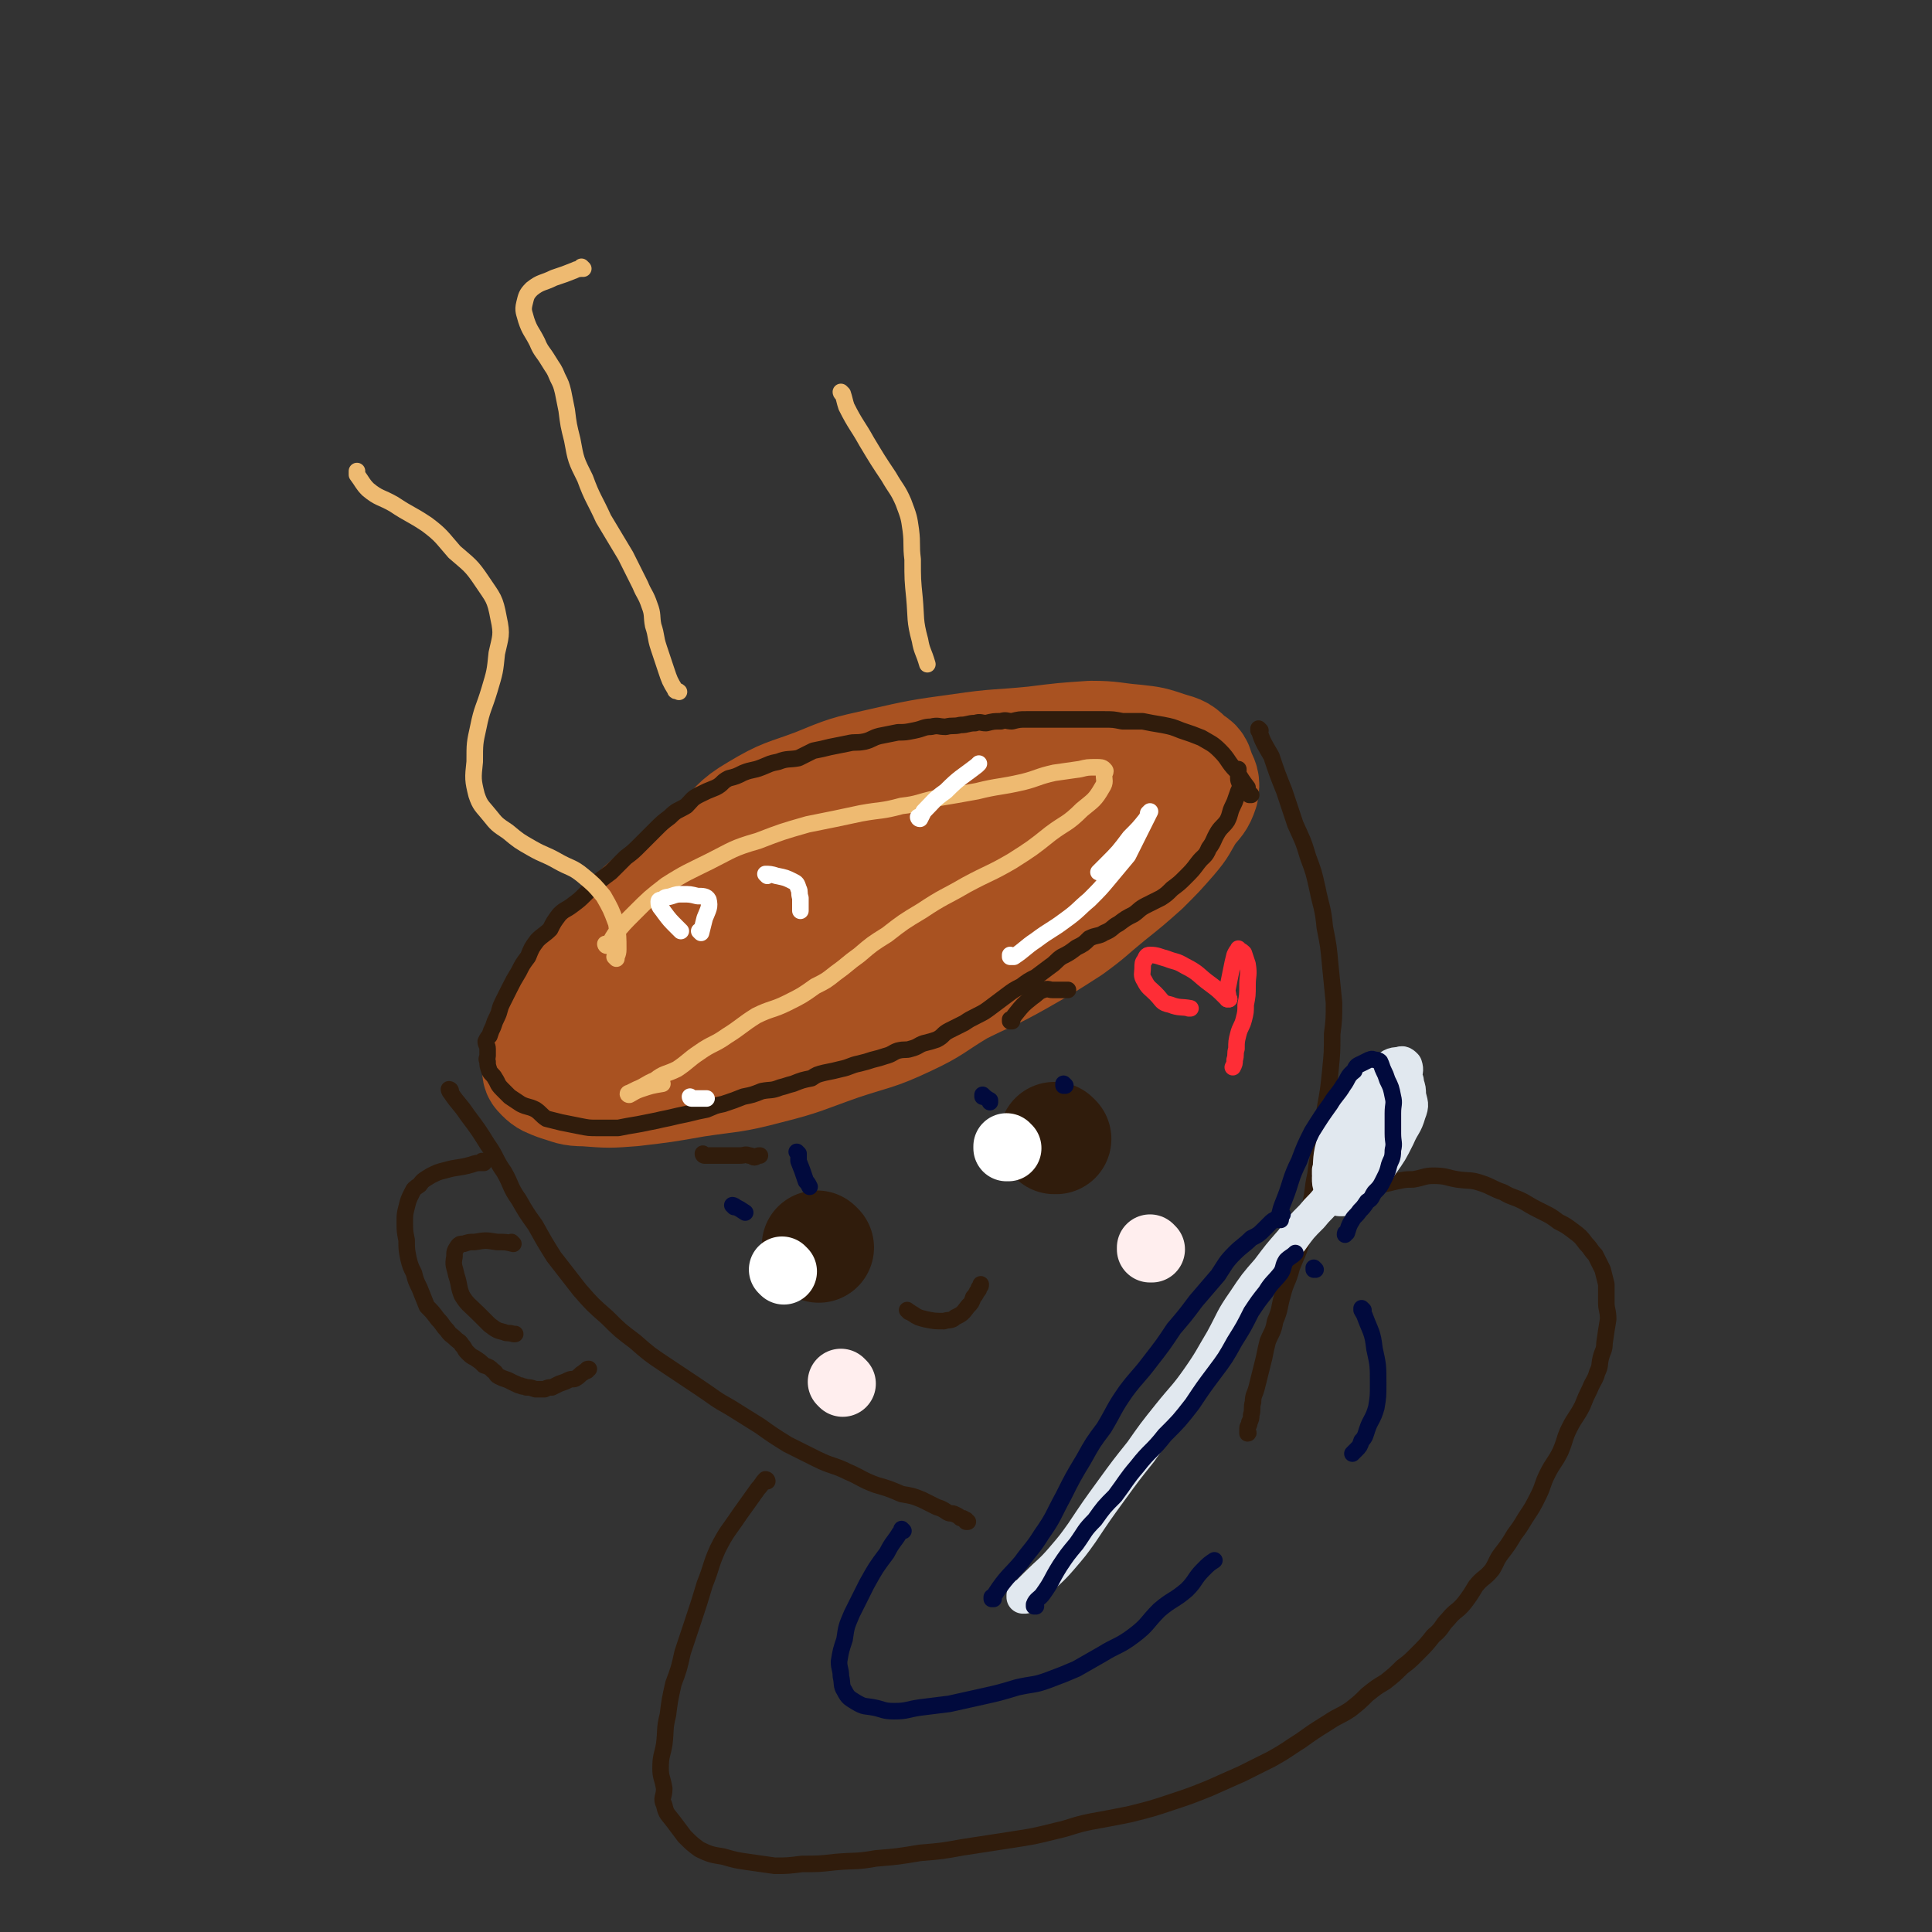
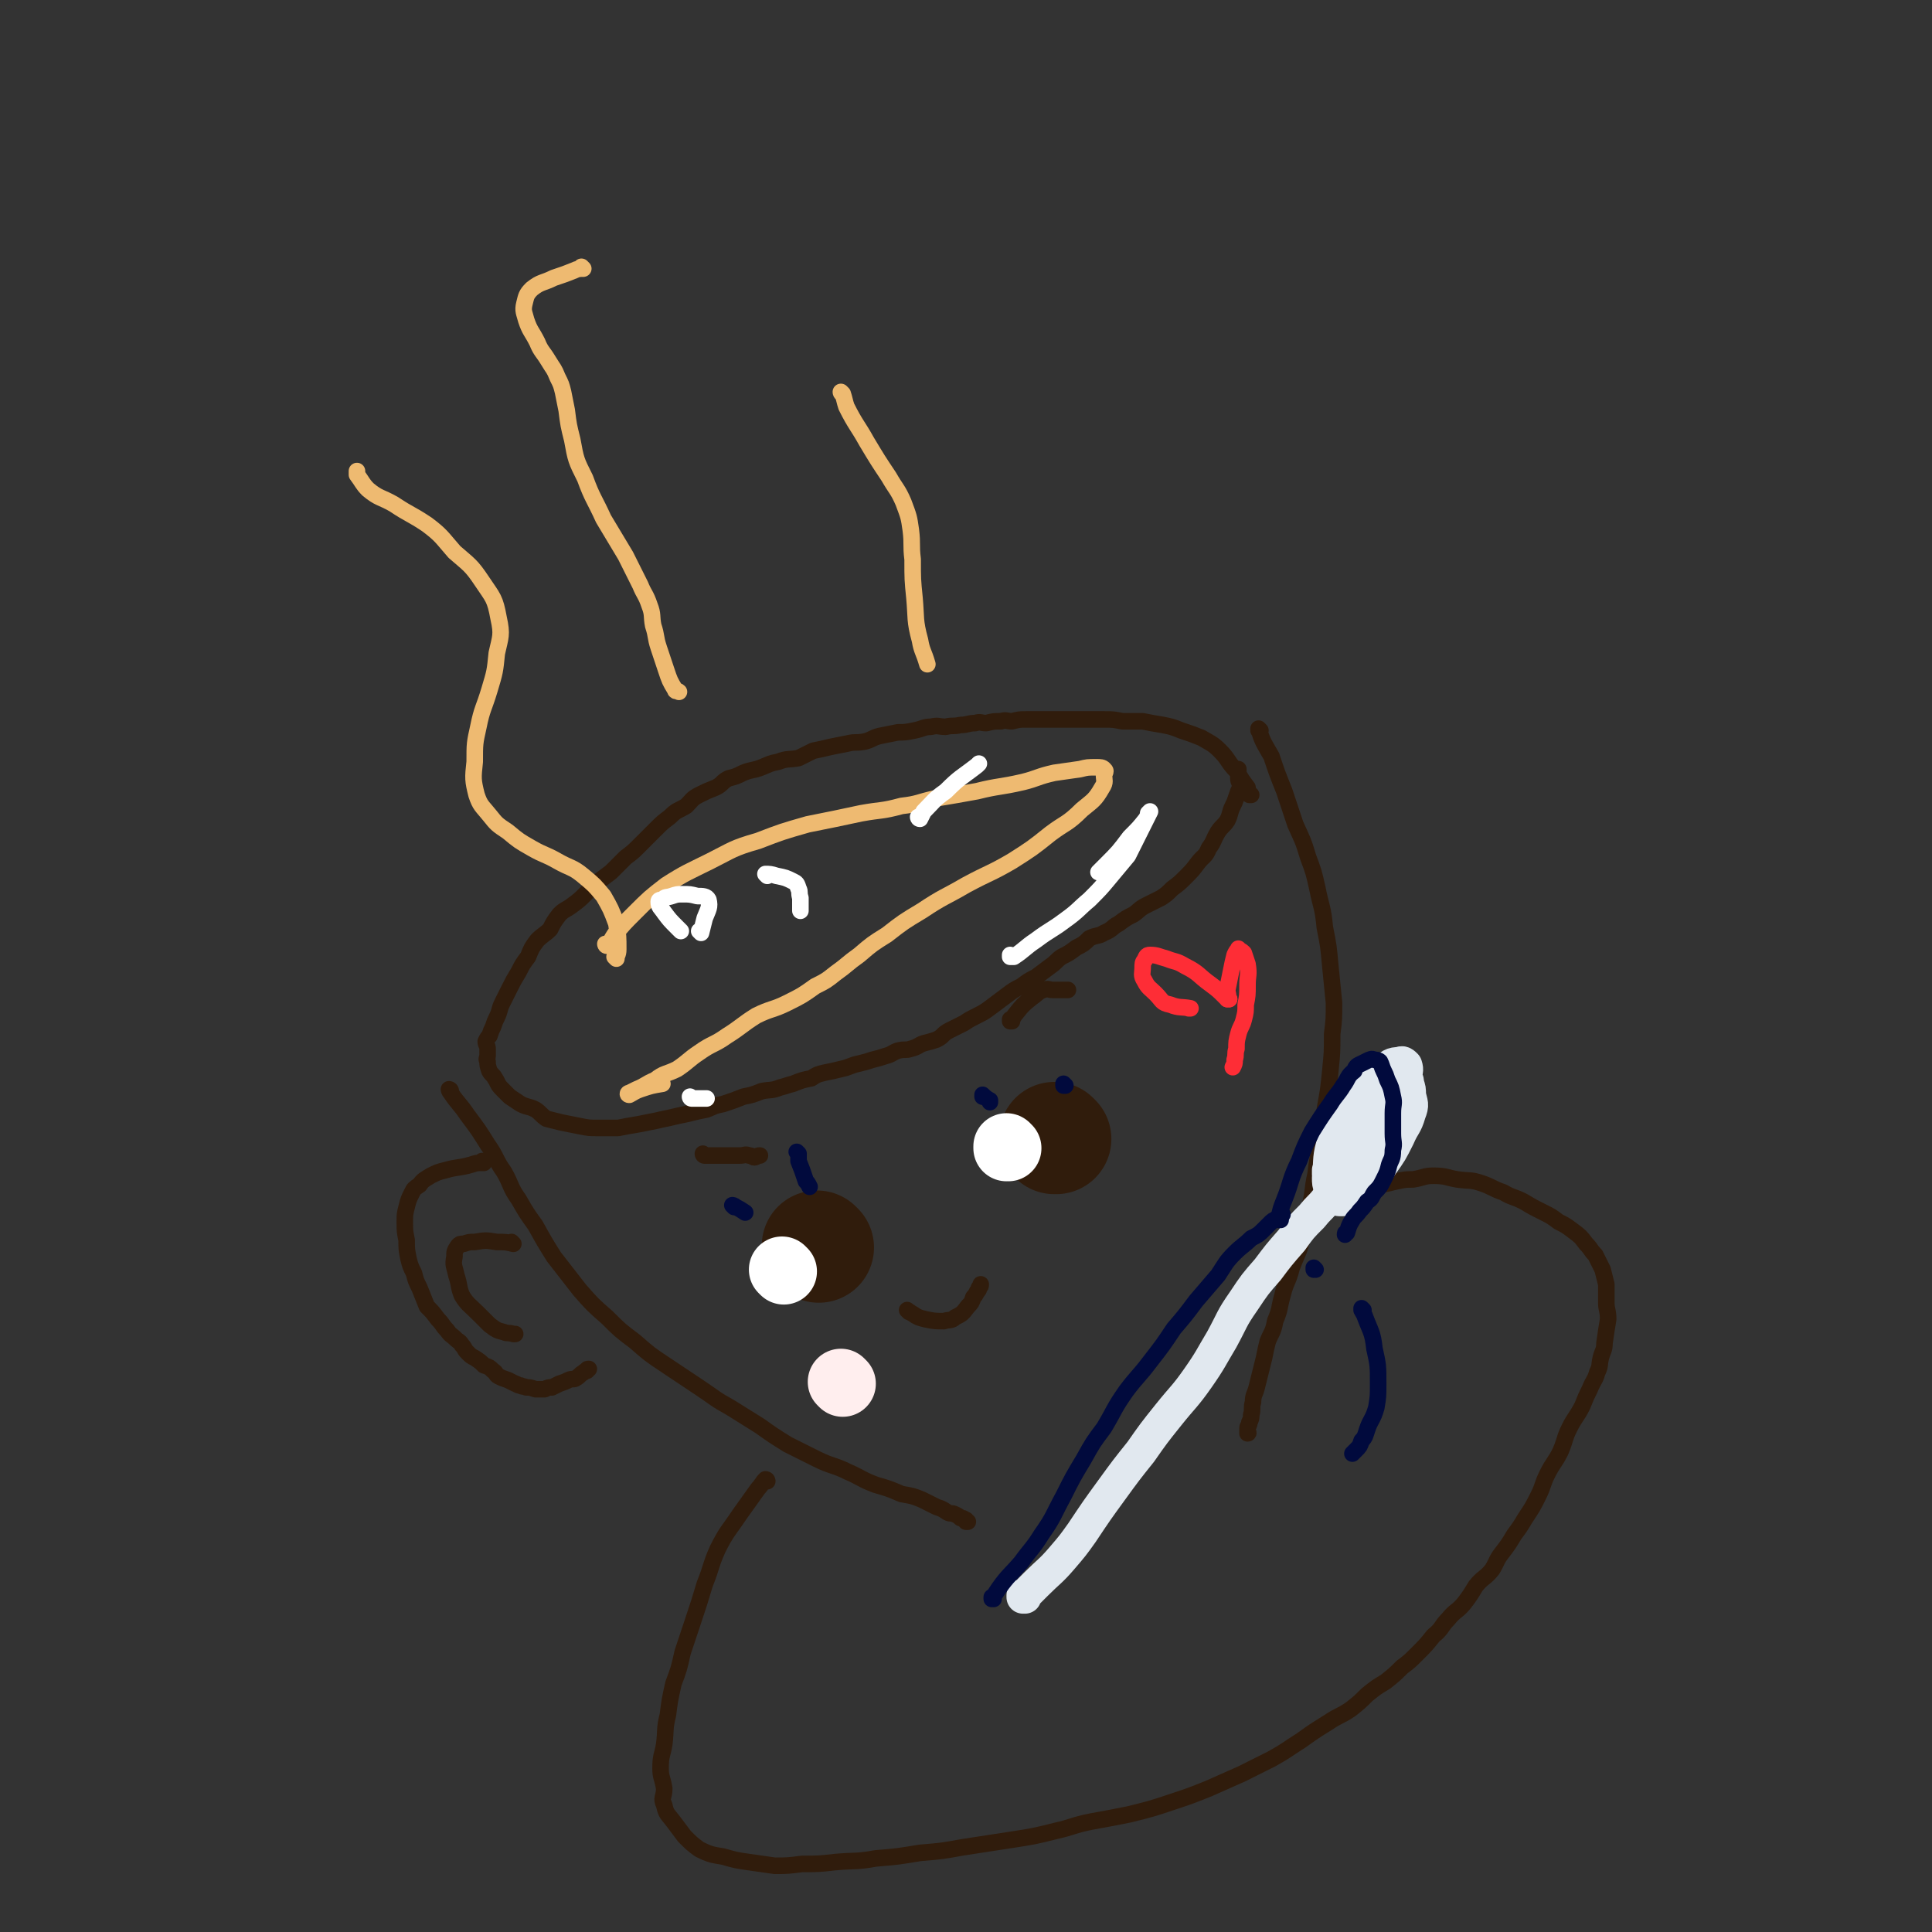
<svg xmlns="http://www.w3.org/2000/svg" viewBox="0 0 1050 1050" version="1.1">
  <rect x="0" y="0" width="1050" height="1050" fill="#333333" stroke="none" />
  <g fill="none" stroke="rgb(169,82,33)" stroke-width="60" stroke-linecap="round" stroke-linejoin="round">
-     <path d="M366,541c0,0 -1,-1 -1,-1 0,0 0,0 1,1 0,0 0,0 0,0 0,0 -1,-1 -1,-1 0,0 0,0 1,1 0,0 0,0 0,0 0,0 -1,-1 -1,-1 0,0 0,0 1,1 0,0 0,0 0,0 4,0 4,0 8,0 10,-1 10,0 20,-2 11,-2 11,-3 22,-6 14,-4 14,-5 27,-9 18,-6 19,-5 36,-11 12,-4 12,-4 23,-10 9,-4 9,-5 17,-10 9,-6 8,-6 17,-13 9,-6 9,-6 17,-13 8,-6 8,-6 16,-12 6,-5 6,-5 11,-11 4,-4 4,-4 8,-9 2,-3 2,-3 4,-7 1,-2 1,-3 1,-5 1,-3 2,-4 0,-5 -2,-3 -3,-3 -7,-5 -7,-3 -7,-4 -14,-5 -10,-1 -10,0 -20,1 -14,1 -14,1 -28,3 -19,3 -19,2 -37,6 -21,6 -21,6 -40,14 -18,6 -19,6 -36,14 -14,7 -14,7 -26,16 -11,8 -11,9 -21,18 -12,10 -12,10 -23,20 -12,11 -12,11 -22,23 -8,9 -8,9 -14,19 -5,7 -5,7 -9,15 -2,6 -3,6 -4,13 -1,5 -1,5 0,10 0,3 0,3 2,5 3,3 4,3 9,5 7,2 7,3 15,3 13,1 13,1 26,0 17,-2 17,-2 34,-5 20,-3 20,-2 39,-7 20,-5 20,-6 40,-13 18,-6 19,-5 36,-13 15,-7 14,-8 29,-17 16,-8 16,-7 32,-16 14,-8 14,-8 28,-17 11,-8 10,-8 21,-17 10,-8 10,-8 19,-16 8,-8 8,-8 15,-16 6,-7 5,-7 10,-15 4,-5 5,-5 7,-11 1,-5 0,-6 -2,-10 -1,-4 -1,-5 -5,-7 -5,-5 -5,-5 -12,-7 -9,-3 -9,-3 -18,-4 -12,-1 -12,-2 -24,-2 -15,1 -15,1 -31,3 -20,2 -20,1 -40,4 -22,3 -22,3 -44,8 -18,4 -18,4 -35,11 -16,6 -17,5 -32,14 -12,7 -11,9 -21,18 -10,8 -10,8 -20,17 -11,10 -11,9 -22,19 -10,10 -10,11 -20,21 -8,9 -9,8 -16,18 -4,6 -4,6 -7,13 -2,5 -2,5 -3,11 0,4 0,4 1,8 1,4 1,4 4,6 5,4 5,4 11,5 10,2 10,3 20,3 12,0 13,-1 25,-3 14,-2 15,-1 29,-6 13,-4 12,-5 25,-11 16,-7 16,-8 32,-15 18,-9 19,-8 36,-17 15,-8 15,-7 28,-16 11,-7 11,-8 22,-16 10,-8 11,-7 22,-15 8,-7 8,-7 16,-15 6,-5 6,-5 11,-12 2,-4 2,-4 2,-9 0,-2 0,-3 -2,-5 -6,-4 -7,-4 -14,-6 -7,-1 -8,-1 -16,0 -12,0 -12,0 -23,2 -18,4 -18,5 -36,10 -20,7 -21,6 -40,14 -21,8 -22,8 -41,18 -12,7 -12,7 -22,17 -8,9 -8,9 -14,19 -4,8 -3,8 -5,17 -2,5 -2,5 -1,11 0,5 -1,6 2,9 4,3 6,2 12,3 9,0 9,0 17,-3 13,-4 12,-5 24,-12 14,-7 13,-8 26,-16 12,-8 13,-7 24,-16 9,-8 9,-8 17,-17 8,-7 9,-6 15,-15 4,-5 3,-6 5,-12 1,-3 1,-5 -1,-7 -2,-3 -4,-3 -8,-3 -12,1 -12,2 -23,5 -13,3 -14,3 -27,9 -12,5 -12,5 -24,12 -11,5 -11,5 -20,12 -7,5 -8,5 -13,11 -3,3 -4,4 -4,8 -1,3 0,4 2,6 4,2 5,1 10,1 8,-1 8,-2 15,-4 1,0 1,0 2,0 " />
-   </g>
+     </g>
  <g fill="none" stroke="rgb(48,28,12)" stroke-width="9" stroke-linecap="round" stroke-linejoin="round">
    <path d="M680,432c0,0 -1,-1 -1,-1 0,0 0,0 0,1 0,0 0,0 0,0 1,0 0,-1 0,-1 0,0 0,0 0,1 0,0 0,0 0,0 1,0 0,-1 0,-1 0,0 0,0 0,1 0,0 0,0 0,0 1,0 0,-1 0,-1 0,0 0,0 0,1 0,0 0,0 0,0 1,0 0,0 0,-1 -1,-1 -1,-1 -1,-3 -3,-4 -3,-4 -6,-9 -5,-5 -4,-6 -9,-11 -4,-4 -5,-4 -10,-7 -5,-2 -5,-2 -11,-4 -5,-2 -5,-2 -10,-3 -6,-1 -6,-1 -11,-2 -5,0 -5,0 -11,0 -5,-1 -5,-1 -10,-1 -6,0 -6,0 -11,0 -6,0 -6,0 -12,0 -5,0 -5,0 -9,0 -5,0 -5,0 -10,0 -4,0 -4,0 -8,1 -3,0 -3,-1 -6,0 -4,0 -4,0 -8,1 -3,0 -3,-1 -6,0 -4,0 -4,1 -8,1 -4,1 -4,0 -8,1 -4,0 -4,-1 -8,0 -4,0 -4,1 -9,2 -5,1 -5,1 -9,1 -5,1 -5,1 -10,2 -4,1 -4,2 -8,3 -5,1 -5,0 -9,1 -5,1 -5,1 -10,2 -4,1 -4,1 -9,2 -4,2 -4,2 -8,4 -5,1 -6,0 -11,2 -5,1 -4,1 -9,3 -5,2 -5,1 -10,3 -4,2 -4,2 -8,3 -4,2 -3,3 -7,5 -5,2 -5,2 -9,4 -4,2 -4,3 -7,6 -5,3 -5,2 -9,6 -4,3 -4,3 -8,7 -4,4 -4,4 -8,8 -4,4 -4,4 -8,7 -4,4 -4,4 -8,8 -4,3 -4,3 -8,6 -3,3 -3,3 -6,6 -3,3 -3,3 -7,6 -4,3 -4,2 -7,5 -3,4 -3,4 -5,8 -3,3 -4,3 -7,6 -3,4 -3,4 -5,9 -3,4 -3,4 -5,8 -3,5 -3,5 -5,9 -2,4 -2,4 -4,8 -2,4 -1,4 -3,8 -1,2 -1,2 -2,5 -1,2 -1,2 -2,5 -1,1 -1,1 -2,3 0,2 1,2 1,4 0,2 0,2 0,4 0,1 -1,1 0,3 0,2 0,2 1,5 1,2 2,2 3,4 2,3 1,3 4,6 2,2 2,2 4,4 3,2 3,2 6,4 4,2 4,1 8,3 3,2 3,3 6,5 4,1 4,1 8,2 5,1 5,1 10,2 5,1 5,1 10,1 5,0 5,0 11,0 5,-1 5,-1 11,-2 5,-1 5,-1 10,-2 4,-1 5,-1 9,-2 4,-1 5,-1 9,-2 4,-1 4,-1 9,-2 5,-2 4,-2 9,-3 6,-2 6,-2 11,-4 5,-1 5,-1 10,-3 5,-1 5,0 10,-2 4,-1 3,-1 7,-2 5,-2 5,-2 10,-3 3,-2 3,-2 7,-3 5,-1 5,-1 9,-2 5,-1 5,-2 10,-3 4,-1 4,-1 7,-2 4,-1 4,-1 7,-2 4,-1 4,-2 7,-3 4,-1 4,0 7,-1 4,-1 4,-2 7,-3 4,-1 4,-1 7,-2 4,-2 3,-3 7,-5 4,-2 4,-2 8,-4 3,-2 3,-2 7,-4 4,-2 4,-2 8,-5 4,-3 4,-3 8,-6 4,-3 4,-3 8,-5 4,-3 4,-3 8,-5 4,-3 4,-3 8,-6 3,-2 3,-3 6,-5 4,-2 4,-2 8,-5 4,-2 4,-2 7,-5 4,-2 5,-1 8,-3 5,-2 4,-3 8,-5 4,-3 4,-3 8,-5 3,-2 3,-3 7,-5 4,-2 4,-2 8,-4 3,-2 3,-2 6,-5 4,-3 4,-3 7,-6 4,-4 4,-4 7,-8 3,-4 4,-3 6,-8 3,-4 2,-4 5,-9 2,-3 3,-3 5,-6 2,-4 1,-4 3,-8 1,-2 1,-2 2,-5 1,-3 1,-3 2,-5 0,-3 -1,-3 -1,-5 0,-2 0,-4 0,-5 0,0 0,1 0,2 " />
    <path d="M245,593c0,0 -1,-1 -1,-1 0,0 1,0 1,1 0,0 0,0 0,0 0,0 -1,-1 -1,-1 0,0 0,1 1,2 4,6 5,6 9,12 6,8 6,8 11,16 5,7 4,8 9,15 4,7 3,8 8,15 4,7 4,7 9,14 5,9 5,9 10,17 7,9 7,9 14,18 7,8 7,8 15,15 7,7 7,7 15,13 8,7 8,7 17,13 9,6 9,6 18,12 9,6 8,6 17,11 8,5 8,5 16,10 7,5 7,5 15,10 8,4 8,4 16,8 8,4 9,3 17,7 7,3 7,4 15,7 7,2 7,2 14,5 6,1 6,1 11,3 4,2 4,2 8,4 3,1 3,1 6,3 2,1 2,0 4,1 2,1 2,1 3,2 1,0 2,0 2,1 1,0 0,0 1,1 0,0 0,0 1,0 0,0 0,0 -1,0 0,0 0,0 0,0 1,0 0,-1 0,-1 0,0 0,0 0,1 0,0 0,0 0,0 " />
    <path d="M685,397c0,0 -1,-1 -1,-1 0,0 0,0 0,1 0,0 0,0 0,0 1,0 0,-1 0,-1 0,0 0,0 0,1 0,0 0,0 0,0 1,0 0,-1 0,-1 2,7 3,8 7,15 3,9 3,9 7,19 3,9 3,9 6,18 4,9 4,8 7,18 3,8 3,8 5,17 2,10 3,10 4,21 2,10 2,10 3,21 1,10 1,10 2,20 0,9 0,9 -1,17 0,10 0,10 -1,20 -1,10 -1,10 -3,21 -1,9 -1,9 -2,18 -2,9 -2,9 -3,17 -2,9 -1,9 -3,17 -1,9 -1,9 -4,17 -2,9 -3,9 -6,17 -2,8 -3,7 -5,15 -2,7 -1,7 -4,14 -1,6 -2,6 -4,11 -1,4 -1,4 -2,9 -1,4 -1,4 -2,8 -1,4 -1,4 -2,8 -1,4 -2,4 -2,8 -1,3 0,4 -1,7 0,2 0,2 -1,4 0,2 -1,2 -1,3 0,0 0,0 0,1 0,0 0,0 0,1 0,0 0,0 0,0 0,0 0,0 0,1 0,0 0,0 0,0 1,0 0,-1 0,-1 0,0 0,0 0,1 0,0 0,0 0,0 1,0 0,-1 0,-1 0,0 0,0 0,1 " />
    <path d="M417,805c0,0 -1,-1 -1,-1 0,0 0,0 1,1 0,0 0,0 0,0 0,0 0,-1 -1,-1 -2,2 -2,3 -4,5 -5,7 -5,7 -10,14 -6,9 -7,9 -12,19 -4,9 -3,9 -7,19 -3,10 -3,10 -6,19 -3,9 -3,9 -6,18 -2,9 -2,9 -5,17 -2,9 -2,9 -3,17 -2,8 -1,8 -2,16 -1,6 -2,6 -2,13 0,5 1,5 2,11 0,5 -2,5 0,9 1,5 2,5 5,9 3,4 3,4 6,8 4,4 4,4 8,7 6,3 7,3 13,4 7,2 7,2 14,3 7,1 7,1 14,2 7,0 7,0 15,-1 9,0 9,0 18,-1 11,-1 11,0 22,-2 12,-1 12,-1 24,-3 12,-1 12,-1 23,-3 13,-2 13,-2 26,-4 13,-2 13,-2 25,-5 9,-2 9,-3 19,-5 11,-2 11,-2 21,-4 12,-3 12,-3 24,-7 9,-3 9,-3 19,-7 9,-4 9,-4 18,-8 8,-4 8,-4 16,-8 9,-5 8,-5 16,-10 7,-5 7,-5 15,-10 6,-4 6,-3 12,-7 5,-4 5,-4 9,-8 5,-4 5,-4 10,-7 5,-4 5,-4 9,-8 4,-3 4,-3 8,-7 5,-5 5,-5 9,-10 5,-4 4,-5 8,-9 4,-5 5,-4 9,-9 3,-4 3,-4 6,-9 4,-5 5,-4 9,-9 3,-5 2,-5 6,-10 3,-4 3,-4 6,-9 3,-4 3,-4 6,-9 4,-6 4,-6 7,-12 3,-6 2,-6 5,-12 3,-6 4,-6 7,-12 3,-7 2,-7 5,-13 3,-6 4,-6 7,-12 2,-5 2,-5 4,-9 2,-5 3,-5 4,-9 2,-4 1,-4 2,-8 1,-4 2,-4 2,-8 1,-7 1,-7 2,-13 0,-5 -1,-5 -1,-9 0,-5 0,-5 0,-10 -1,-4 -1,-4 -2,-8 -2,-4 -2,-4 -4,-8 -3,-3 -2,-3 -5,-6 -3,-4 -3,-4 -7,-7 -4,-3 -4,-3 -8,-5 -4,-3 -4,-3 -8,-5 -6,-3 -6,-3 -11,-6 -6,-3 -6,-2 -11,-5 -6,-2 -6,-3 -12,-5 -6,-2 -6,-1 -13,-2 -6,-1 -6,-2 -13,-2 -5,0 -5,1 -11,2 -4,0 -4,0 -9,1 -4,1 -4,1 -9,2 -3,0 -3,1 -6,1 -3,1 -3,1 -6,2 -1,0 -1,0 -1,1 " />
    <path d="M263,632c0,0 -1,-1 -1,-1 0,0 0,0 1,1 0,0 0,0 0,0 0,0 -1,-1 -1,-1 0,0 0,0 1,1 0,0 0,0 0,0 -1,0 -1,0 -1,0 -3,0 -3,0 -6,1 -7,2 -7,1 -14,3 -4,1 -4,1 -8,3 -3,2 -4,2 -6,5 -3,2 -3,2 -4,4 -2,4 -2,4 -3,8 -1,4 -1,4 -1,8 0,5 0,5 1,10 0,5 0,5 1,10 1,4 1,4 3,8 1,4 1,4 3,8 2,5 2,5 4,10 3,3 3,3 6,7 3,3 2,3 5,6 2,3 2,2 5,5 1,1 2,1 3,3 2,2 1,2 3,4 2,2 2,2 4,3 3,2 3,2 5,4 3,1 3,1 5,3 2,1 1,2 3,3 2,1 2,1 5,2 2,1 2,1 4,2 1,0 1,1 3,1 1,1 1,0 3,1 2,0 2,0 5,1 2,0 2,0 5,0 2,-1 2,-1 4,-1 2,-1 2,-1 4,-2 3,-1 3,-1 5,-2 2,-1 3,0 4,-1 2,-1 2,-2 4,-3 1,-1 1,-1 2,-1 0,-1 0,-1 1,-1 0,0 0,0 0,0 " />
    <path d="M279,676c0,0 -1,-1 -1,-1 0,0 0,0 1,1 0,0 0,0 0,0 0,0 -1,-1 -1,-1 0,0 0,0 1,1 0,0 0,0 0,0 0,0 -1,-1 -1,-1 0,0 0,0 1,1 0,0 0,0 0,0 -4,-1 -4,-1 -9,-1 -6,-1 -6,-1 -12,0 -3,0 -3,0 -6,1 -2,0 -2,0 -3,1 -2,3 -2,3 -2,6 -1,5 0,5 1,10 2,6 1,6 3,11 3,5 4,5 9,10 3,3 3,3 6,6 4,3 4,3 8,4 2,1 2,0 5,1 0,0 0,0 1,0 " />
  </g>
  <g fill="none" stroke="rgb(238,186,113)" stroke-width="9" stroke-linecap="round" stroke-linejoin="round">
    <path d="M330,514c0,0 -1,-1 -1,-1 0,0 0,0 1,1 0,0 0,0 0,0 0,0 -1,-1 -1,-1 0,0 0,1 1,1 2,-2 2,-3 4,-6 5,-6 5,-6 11,-12 8,-8 8,-8 17,-15 11,-7 12,-7 24,-13 12,-6 12,-7 26,-11 13,-5 13,-5 27,-9 15,-3 15,-3 29,-6 11,-2 11,-1 22,-4 9,-1 9,-2 18,-4 12,-2 12,-2 23,-4 12,-3 12,-2 25,-5 8,-2 8,-3 17,-5 7,-1 7,-1 14,-2 4,-1 4,-1 9,-1 2,0 3,0 4,1 1,1 1,1 0,3 0,3 1,4 -1,7 -4,7 -5,7 -11,12 -8,8 -9,7 -17,13 -10,8 -10,8 -21,15 -12,7 -12,6 -25,13 -12,7 -12,6 -24,14 -10,6 -10,6 -19,13 -8,5 -8,5 -15,11 -7,5 -6,5 -13,10 -5,4 -5,4 -11,7 -7,5 -7,5 -15,9 -8,4 -9,3 -17,7 -8,5 -8,6 -16,11 -7,5 -8,4 -15,9 -6,4 -6,5 -12,9 -6,3 -7,2 -12,6 -5,2 -5,3 -10,5 -2,1 -2,1 -4,2 -1,0 -1,1 0,1 2,-1 3,-2 6,-3 6,-2 6,-2 12,-3 0,0 0,0 0,0 " />
  </g>
  <g fill="none" stroke="rgb(255,255,255)" stroke-width="9" stroke-linecap="round" stroke-linejoin="round">
    <path d="M381,507c0,0 -1,-1 -1,-1 0,0 0,0 1,1 0,0 0,0 0,0 0,0 -1,-1 -1,-1 0,0 0,0 1,1 0,0 0,0 0,0 1,-4 1,-4 2,-8 2,-5 3,-6 2,-10 -1,-2 -3,-2 -6,-2 -4,-1 -4,-1 -8,-1 -3,0 -3,0 -6,1 -3,1 -3,0 -5,2 -1,0 -2,0 -2,1 0,3 1,3 3,6 3,4 3,4 7,8 1,1 1,1 2,2 " />
    <path d="M417,476c0,0 -1,-1 -1,-1 0,0 0,0 1,1 0,0 0,0 0,0 0,0 -1,-1 -1,-1 0,0 0,0 1,1 0,0 0,0 0,0 0,0 -1,-1 -1,-1 2,0 3,0 6,1 5,1 5,1 9,3 2,1 2,1 3,4 1,2 0,2 1,5 0,3 0,3 0,6 0,0 0,0 0,1 " />
    <path d="M376,597c0,0 -1,-1 -1,-1 0,0 0,0 1,1 0,0 0,0 0,0 0,0 -1,-1 -1,-1 0,0 0,1 1,1 2,0 2,0 5,0 1,0 1,0 3,0 " />
    <path d="M550,520c0,0 -1,-1 -1,-1 0,0 0,1 0,1 1,0 1,0 2,0 6,-4 6,-5 12,-9 8,-6 8,-5 16,-11 7,-5 7,-6 13,-11 6,-6 6,-6 11,-12 5,-6 5,-6 10,-12 3,-6 3,-6 6,-12 2,-4 2,-4 4,-8 1,-2 1,-2 2,-4 0,0 0,0 -1,1 0,1 0,1 -1,3 -4,5 -4,5 -9,10 -6,8 -6,8 -13,15 -2,2 -2,2 -4,4 " />
    <path d="M500,445c0,0 -1,-1 -1,-1 0,0 0,1 1,1 1,-2 1,-2 2,-4 6,-6 5,-6 12,-11 8,-8 8,-7 17,-14 1,-1 1,-1 1,-1 " />
  </g>
  <g fill="none" stroke="rgb(238,186,113)" stroke-width="9" stroke-linecap="round" stroke-linejoin="round">
    <path d="M335,521c0,0 -1,-1 -1,-1 0,0 0,0 1,1 0,0 0,0 0,0 0,0 -1,-1 -1,-1 0,0 1,1 1,1 0,-2 1,-2 1,-5 0,-7 0,-7 -1,-14 -3,-8 -3,-8 -7,-15 -5,-6 -5,-6 -11,-11 -6,-5 -7,-4 -14,-8 -7,-4 -7,-3 -14,-7 -7,-4 -7,-4 -13,-9 -6,-4 -6,-4 -10,-9 -4,-5 -5,-5 -7,-11 -2,-8 -2,-9 -1,-18 0,-10 0,-10 2,-19 2,-10 3,-10 6,-20 3,-10 3,-10 4,-20 2,-9 3,-10 1,-19 -2,-11 -3,-11 -9,-20 -6,-9 -7,-9 -15,-16 -7,-8 -7,-9 -15,-15 -9,-6 -9,-5 -18,-11 -7,-4 -8,-3 -14,-8 -3,-3 -3,-4 -6,-8 0,-1 0,-1 0,-2 " />
    <path d="M317,146c0,0 -1,0 -1,-1 0,0 1,1 1,1 -2,0 -3,0 -5,1 -5,2 -5,2 -11,4 -6,3 -7,2 -12,6 -3,3 -3,4 -4,8 -1,4 0,5 1,9 2,6 3,6 6,12 2,5 3,5 6,10 3,5 3,4 5,9 2,4 2,4 3,8 1,5 1,5 2,10 1,8 1,8 3,16 2,11 2,11 7,21 4,11 5,11 10,22 6,10 6,10 12,20 4,8 4,8 8,16 2,5 3,5 5,11 2,5 1,6 2,11 2,6 1,6 3,12 2,6 2,6 4,12 2,6 2,6 5,11 0,1 1,0 2,1 " />
    <path d="M458,214c0,0 -1,-1 -1,-1 0,0 0,1 1,1 0,0 0,0 0,0 0,0 -1,-1 -1,-1 0,0 0,1 1,1 1,3 1,4 2,7 5,10 6,10 11,19 6,10 6,10 12,19 4,7 5,7 8,14 3,8 3,8 4,15 1,8 0,8 1,16 0,11 0,11 1,21 1,11 0,12 3,23 1,6 2,6 4,13 0,0 0,0 0,0 " />
  </g>
  <g fill="none" stroke="rgb(48,28,12)" stroke-width="60" stroke-linecap="round" stroke-linejoin="round">
    <path d="M445,678c0,0 -1,-1 -1,-1 0,0 0,0 1,1 0,0 0,0 0,0 0,0 -1,-1 -1,-1 0,0 0,0 1,1 0,0 0,0 0,0 0,0 -1,-1 -1,-1 " />
    <path d="M574,619c0,0 -1,-1 -1,-1 0,0 0,0 0,1 0,0 0,0 0,0 1,0 0,-1 0,-1 0,0 0,0 0,1 0,0 0,0 0,0 1,0 0,-1 0,-1 " />
  </g>
  <g fill="none" stroke="rgb(48,28,12)" stroke-width="9" stroke-linecap="round" stroke-linejoin="round">
    <path d="M494,713c0,0 -1,-1 -1,-1 0,0 0,0 1,1 0,0 0,0 0,0 0,0 -1,-1 -1,-1 0,0 0,0 1,1 0,0 0,0 0,0 1,0 0,0 2,1 3,2 3,2 7,3 5,1 5,1 10,1 3,-1 4,0 6,-2 4,-2 4,-2 7,-6 2,-2 2,-2 3,-5 1,-1 1,-1 2,-3 1,-1 1,-1 1,-2 1,-1 1,-1 1,-2 0,0 0,0 0,0 " />
    <path d="M383,628c0,0 -1,-1 -1,-1 0,0 0,0 1,1 0,0 0,0 0,0 0,0 -1,-1 -1,-1 0,0 0,0 1,1 0,0 0,0 0,0 0,0 -1,-1 -1,-1 0,0 0,1 1,1 1,0 1,0 3,0 5,0 5,0 10,0 3,0 3,0 6,0 3,0 3,-1 5,0 2,0 2,1 3,1 1,0 1,-1 3,-1 " />
    <path d="M550,555c0,0 -1,-1 -1,-1 0,0 0,0 0,1 0,0 0,0 0,0 1,0 0,-1 0,-1 0,0 0,0 0,1 0,0 0,0 0,0 1,0 0,-1 0,-1 0,0 0,1 0,1 2,-2 2,-3 3,-4 4,-5 4,-5 9,-9 3,-2 3,-3 6,-4 3,-1 3,0 5,0 3,0 3,0 5,0 2,0 2,0 3,0 1,0 0,0 -1,0 " />
  </g>
  <g fill="none" stroke="rgb(255,255,255)" stroke-width="36" stroke-linecap="round" stroke-linejoin="round">
    <path d="M426,691c0,0 -1,-1 -1,-1 0,0 0,0 1,1 0,0 0,0 0,0 0,0 -1,-1 -1,-1 0,0 0,0 1,1 0,0 0,0 0,0 " />
    <path d="M548,624c0,0 -1,-1 -1,-1 0,0 0,0 0,1 0,0 0,0 0,0 1,0 0,-1 0,-1 0,0 0,0 0,1 0,0 0,0 0,0 " />
  </g>
  <g fill="none" stroke="rgb(255,238,238)" stroke-width="36" stroke-linecap="round" stroke-linejoin="round">
    <path d="M458,752c0,0 -1,-1 -1,-1 0,0 0,0 1,1 0,0 0,0 0,0 0,0 -1,-1 -1,-1 0,0 0,0 1,1 0,0 0,0 0,0 0,0 -1,-1 -1,-1 0,0 0,0 1,1 " />
-     <path d="M626,679c0,0 -1,-1 -1,-1 0,0 0,0 0,1 0,0 0,0 0,0 1,0 0,-1 0,-1 " />
  </g>
  <g fill="none" stroke="rgb(254,45,54)" stroke-width="9" stroke-linecap="round" stroke-linejoin="round">
    <path d="M668,543c0,0 -1,-1 -1,-1 0,0 0,0 0,1 0,0 0,0 0,0 1,0 0,-1 0,-1 0,0 0,0 0,1 0,0 0,0 0,0 0,-1 0,-1 -1,-1 -4,-4 -4,-4 -8,-7 -7,-5 -6,-6 -14,-10 -5,-3 -5,-2 -10,-4 -4,-1 -5,-2 -9,-2 -2,0 -2,1 -3,3 -1,1 -1,2 -1,4 0,3 -1,4 1,7 2,4 3,4 6,7 4,4 3,5 8,6 5,2 6,1 11,2 0,0 0,0 -1,0 " />
    <path d="M668,543c0,0 -1,-1 -1,-1 0,0 0,0 0,1 0,0 0,0 0,0 1,0 0,-1 0,-1 0,0 0,1 0,1 1,-2 0,-3 0,-5 1,-5 1,-5 2,-10 1,-5 1,-5 2,-9 1,-2 1,-2 2,-3 0,-1 0,0 0,0 2,1 2,1 3,2 1,3 1,3 2,6 1,6 0,6 0,11 0,6 0,6 -1,11 0,4 0,4 -1,8 -1,4 -2,4 -3,8 -1,4 -1,4 -1,8 -1,3 0,3 -1,6 0,2 0,2 -1,4 0,0 0,0 0,0 " />
  </g>
  <g fill="none" stroke="rgb(225,232,239)" stroke-width="18" stroke-linecap="round" stroke-linejoin="round">
    <path d="M557,868c0,0 -1,-1 -1,-1 0,0 0,0 0,1 0,0 0,0 0,0 1,0 0,-1 0,-1 0,0 0,0 0,1 0,0 0,0 0,0 4,-4 4,-4 7,-7 7,-7 8,-7 14,-14 6,-7 6,-7 11,-14 8,-12 8,-12 16,-23 8,-11 8,-11 16,-21 7,-10 7,-10 15,-20 8,-10 9,-10 16,-20 7,-10 7,-11 13,-21 6,-11 5,-11 12,-21 6,-9 6,-9 13,-17 6,-8 6,-8 13,-16 5,-7 5,-7 11,-13 4,-5 4,-4 8,-9 2,-3 2,-3 4,-6 1,-1 1,-1 2,-3 1,-1 1,-1 1,-1 1,-1 1,-1 1,-1 0,0 0,0 0,0 1,0 0,-1 0,-1 0,0 0,0 0,1 0,0 0,0 0,0 1,0 0,-1 0,-1 0,0 0,0 0,1 0,0 0,0 0,0 " />
    <path d="M754,611c0,0 -1,-1 -1,-1 0,0 0,0 0,1 0,0 0,0 0,0 1,0 0,-1 0,-1 0,0 0,0 0,1 0,0 0,0 0,0 -3,4 -3,4 -6,7 -5,7 -6,6 -11,13 -4,5 -3,5 -6,10 -2,3 -3,3 -4,6 0,1 0,2 0,3 1,1 1,2 2,2 3,0 3,0 6,-1 5,-3 5,-3 9,-6 5,-5 4,-6 8,-12 5,-7 5,-7 9,-15 3,-7 4,-6 6,-13 2,-5 1,-5 0,-10 0,-3 0,-3 -1,-6 0,-1 0,-2 -1,-3 -2,-1 -2,0 -4,1 -5,2 -5,2 -9,5 -5,4 -5,4 -10,10 -5,6 -5,7 -10,14 -3,6 -3,7 -6,14 -2,4 -2,5 -3,10 0,3 0,3 1,6 1,1 1,2 3,2 3,0 4,0 7,-2 4,-3 4,-4 8,-8 5,-6 6,-6 10,-13 4,-7 4,-7 7,-15 3,-7 4,-7 5,-14 2,-6 1,-6 1,-11 0,-3 1,-3 0,-6 -1,-1 -2,-2 -3,-1 -5,0 -5,1 -9,4 -6,4 -7,4 -11,9 -6,7 -6,8 -10,16 -4,8 -4,8 -7,16 -2,7 -1,10 -2,15 0,1 0,-1 0,-2 " />
  </g>
  <g fill="none" stroke="rgb(1,10,61)" stroke-width="9" stroke-linecap="round" stroke-linejoin="round">
    <path d="M540,869c0,0 -1,-1 -1,-1 0,0 0,0 0,1 0,0 0,0 0,0 1,0 0,-1 0,-1 0,0 0,0 0,1 0,0 0,0 0,0 2,-3 2,-3 4,-6 5,-7 6,-7 12,-14 5,-7 6,-7 11,-15 7,-10 6,-10 12,-21 5,-10 5,-10 11,-20 5,-9 5,-9 11,-17 6,-10 5,-10 12,-20 6,-8 7,-8 13,-16 7,-9 7,-9 13,-18 6,-7 6,-7 12,-15 6,-7 6,-7 12,-14 4,-6 4,-7 9,-12 4,-4 5,-4 9,-8 4,-2 4,-2 7,-5 2,-2 2,-2 4,-4 1,-1 2,-1 3,-2 2,-1 2,-1 3,-2 0,0 0,0 0,0 " />
-     <path d="M563,873c0,0 -1,-1 -1,-1 0,0 0,0 0,1 0,0 0,0 0,0 1,0 0,-1 0,-1 0,0 0,0 0,1 0,0 0,0 0,0 1,0 0,0 0,-1 1,-3 3,-3 5,-6 5,-7 4,-7 9,-15 4,-6 4,-6 9,-12 5,-7 4,-7 10,-13 5,-7 5,-7 11,-13 6,-8 6,-9 12,-16 7,-9 8,-8 15,-17 8,-8 8,-8 15,-17 6,-9 6,-9 12,-17 6,-8 6,-8 11,-17 5,-8 5,-8 9,-16 4,-6 4,-6 8,-11 3,-5 4,-5 8,-10 2,-3 1,-4 3,-7 2,-2 3,-2 5,-4 0,0 0,0 0,0 " />
    <path d="M696,663c0,0 -1,-1 -1,-1 0,0 0,0 0,1 0,0 0,0 0,0 1,0 0,0 0,-1 1,-5 1,-5 3,-10 4,-10 3,-11 8,-21 3,-8 3,-8 7,-16 5,-8 5,-8 10,-15 3,-5 4,-5 7,-10 3,-4 2,-5 6,-8 1,-3 2,-3 4,-4 2,-1 2,-1 4,-2 1,0 1,-1 3,0 1,0 2,0 3,1 1,2 1,3 2,5 1,2 1,2 2,5 2,4 2,4 3,9 1,4 0,4 0,9 0,6 0,6 0,11 0,5 1,5 0,9 0,5 -1,5 -2,8 -1,4 -1,4 -3,8 -2,4 -2,4 -5,7 -2,3 -1,3 -4,5 -2,3 -2,3 -4,5 -2,3 -3,3 -4,5 -2,3 -2,4 -3,7 -1,0 -1,0 -1,1 " />
    <path d="M715,690c0,0 -1,-1 -1,-1 0,0 0,0 0,1 0,0 0,0 0,0 1,0 0,-1 0,-1 0,0 0,0 0,1 0,0 0,0 0,0 1,0 0,-1 0,-1 " />
-     <path d="M491,832c0,0 -1,-1 -1,-1 0,0 0,0 1,1 0,0 0,0 0,0 0,0 -1,-1 -1,-1 0,0 0,1 -1,2 -3,5 -4,5 -7,11 -6,8 -6,8 -11,17 -4,8 -4,8 -8,16 -3,7 -3,7 -4,14 -2,6 -2,6 -3,12 0,4 1,4 1,8 1,4 0,5 2,8 2,4 3,4 6,6 5,3 5,2 10,3 5,1 5,2 11,2 7,0 7,-1 14,-2 8,-1 8,-1 16,-2 9,-2 9,-2 18,-4 9,-2 9,-2 19,-5 9,-2 9,-1 17,-4 8,-3 8,-3 15,-6 7,-4 7,-4 14,-8 8,-5 9,-4 17,-10 8,-6 7,-7 14,-14 7,-6 8,-5 15,-11 5,-5 4,-6 9,-11 3,-3 3,-3 6,-5 0,0 0,0 0,0 " />
    <path d="M741,712c0,0 -1,-1 -1,-1 0,0 0,0 0,1 0,0 0,0 0,0 1,0 0,-1 0,-1 0,0 0,0 0,1 0,0 0,0 0,0 1,0 0,-1 0,-1 0,2 1,2 2,5 3,8 4,8 5,17 2,9 2,9 2,19 0,7 0,7 -1,13 -2,7 -3,6 -5,12 -1,3 -1,4 -3,6 -1,3 -1,3 -3,5 -1,1 -1,1 -2,2 0,0 0,0 0,0 " />
    <path d="M434,627c0,0 -1,-1 -1,-1 0,0 0,0 1,1 0,0 0,0 0,0 0,0 -1,-1 -1,-1 0,0 0,0 1,1 0,0 0,0 0,0 0,0 -1,-1 -1,-1 0,0 0,0 1,1 0,2 0,2 0,4 2,5 2,5 4,11 1,1 1,1 2,3 " />
    <path d="M399,656c0,0 -1,-1 -1,-1 0,0 0,0 1,1 0,0 0,0 0,0 0,0 -1,-1 -1,-1 0,0 0,0 1,1 0,0 0,0 0,0 0,0 -1,-1 -1,-1 0,0 1,0 2,1 2,1 2,1 5,3 0,0 0,0 0,0 " />
    <path d="M535,596c0,0 -1,-1 -1,-1 0,0 0,0 0,1 0,0 0,0 0,0 1,0 0,-1 0,-1 0,0 0,0 0,1 0,0 0,0 0,0 1,0 0,-1 0,-1 1,1 2,2 4,3 0,1 0,1 0,1 " />
    <path d="M579,590c0,0 -1,-1 -1,-1 0,0 0,0 0,1 0,0 0,0 0,0 1,0 0,-1 0,-1 0,0 0,0 0,1 " />
  </g>
</svg>